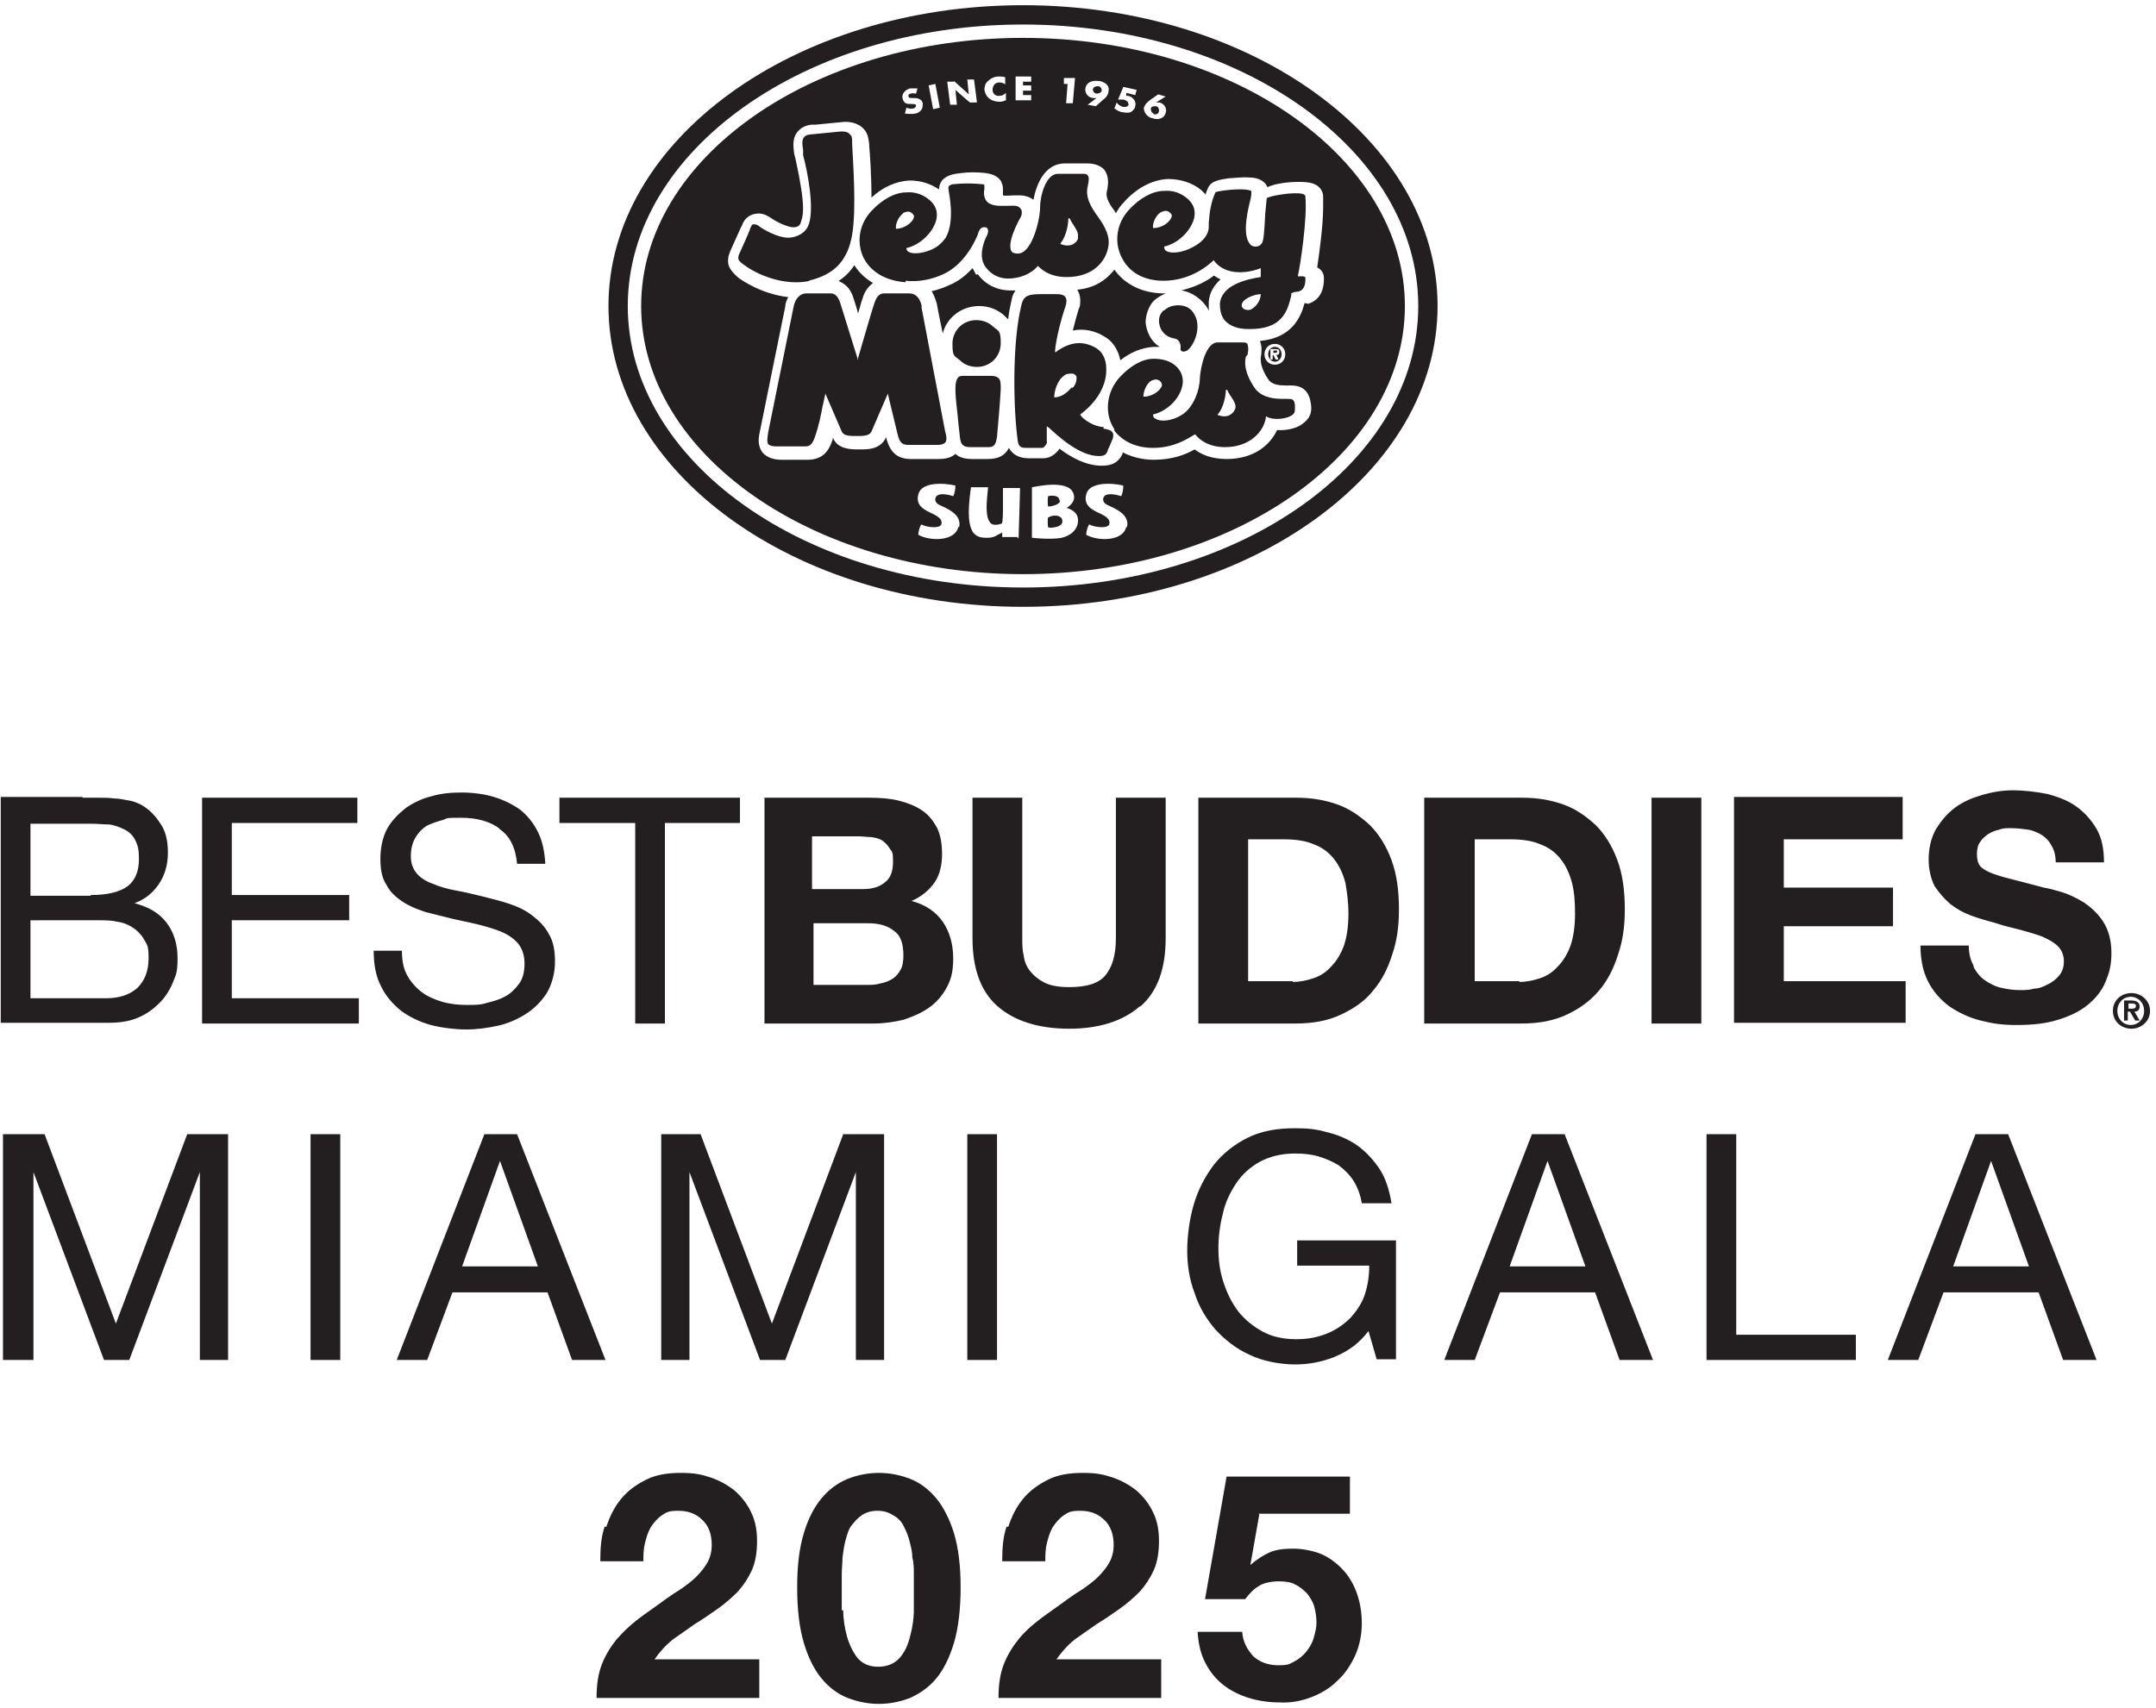
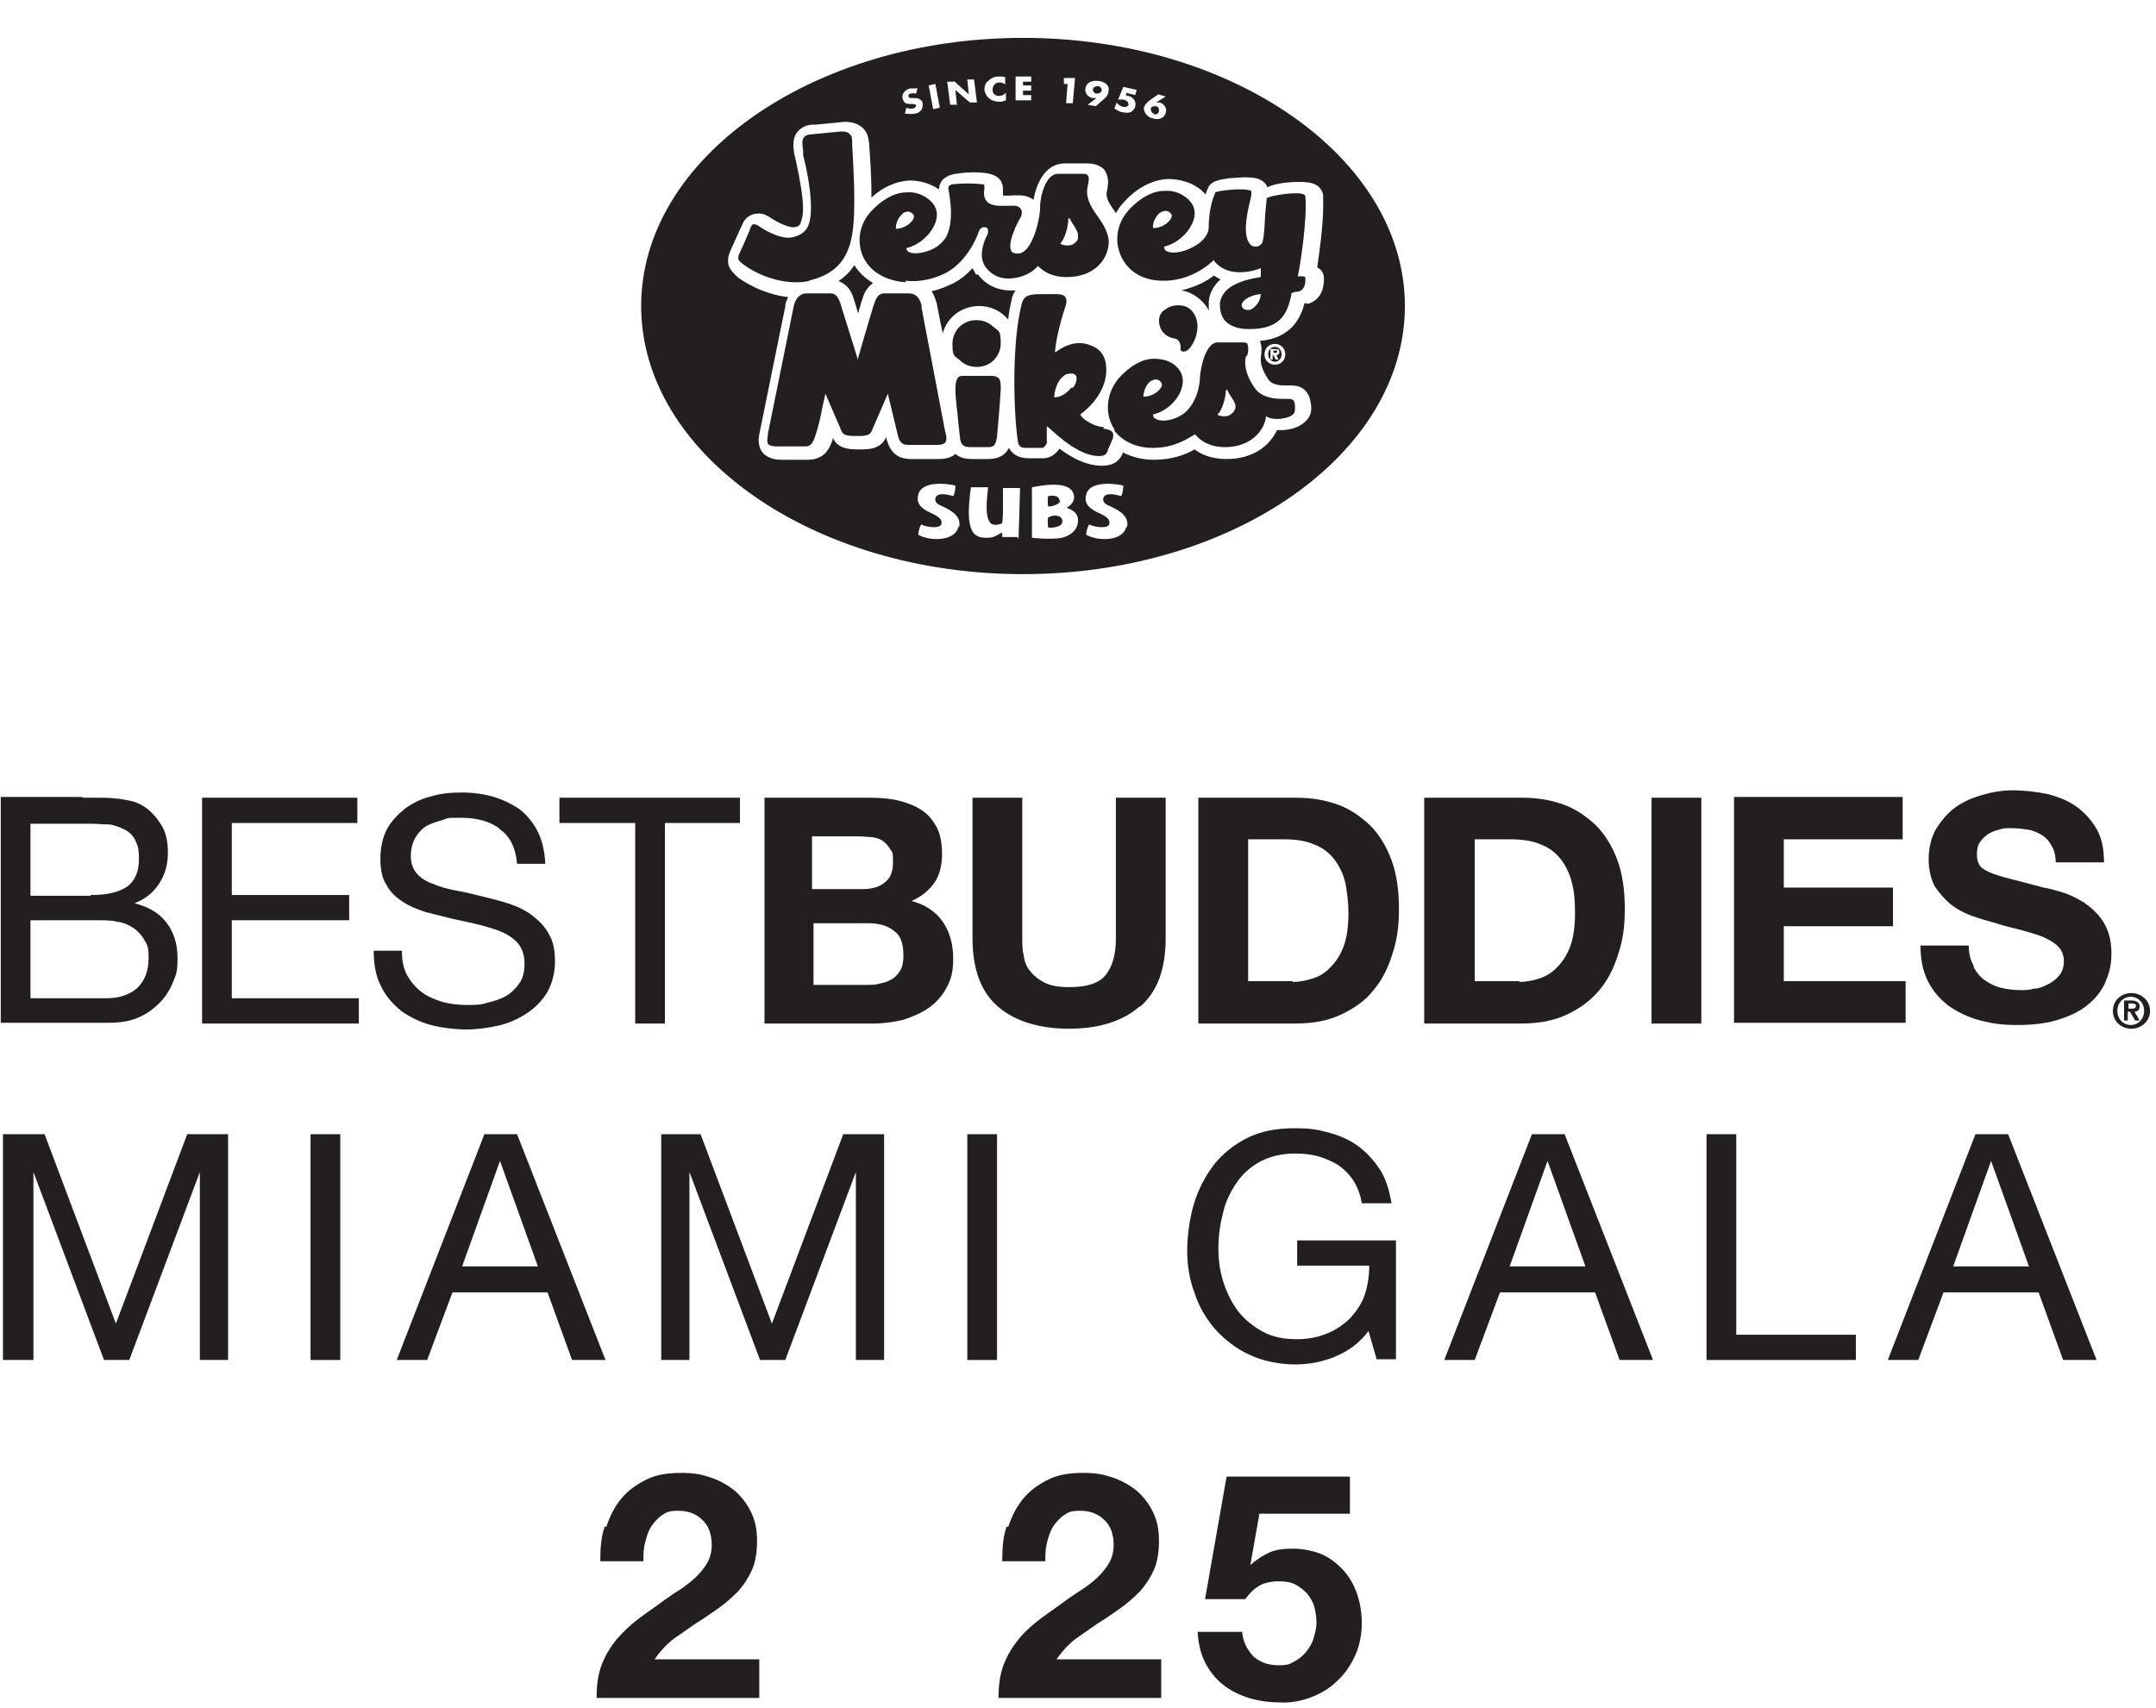
<svg xmlns="http://www.w3.org/2000/svg" id="Layer_1" viewBox="0 0 290.2 229.9">
  <defs>
    <style>      .st0 {        fill: #231f20;      }    </style>
  </defs>
  <g>
    <path class="st0" d="M6,152.7l9.6,25.5,9.6-25.5h5.5v30.4h-3.8v-25.3h0l-9.5,25.3h-3.4l-9.5-25.3h0v25.3H.4v-30.4h5.5Z" />
    <path class="st0" d="M45.8,152.7v30.4h-4v-30.4h4Z" />
    <path class="st0" d="M69.6,152.7l11.9,30.4h-4.5l-3.3-9.1h-12.8l-3.4,9.1h-4.1l11.8-30.4h4.5ZM72.4,170.5l-5.1-14.2h0l-5.1,14.2h10.3Z" />
    <path class="st0" d="M94.3,152.7l9.6,25.5,9.6-25.5h5.5v30.4h-3.8v-25.3h0l-9.5,25.3h-3.4l-9.5-25.3h0v25.3h-3.8v-30.4h5.5Z" />
    <path class="st0" d="M134.2,152.7v30.4h-4v-30.4h4Z" />
    <path class="st0" d="M179.6,182.7c-1.8.7-3.5,1-5.3,1s-4.3-.4-6.1-1.3c-1.8-.8-3.3-2-4.6-3.4-1.2-1.4-2.2-3-2.8-4.9-.7-1.8-1-3.8-1-5.7s.3-4.3.9-6.3c.6-2,1.5-3.7,2.7-5.3,1.2-1.5,2.7-2.7,4.5-3.6,1.8-.9,3.9-1.3,6.3-1.3s3.2.2,4.7.6c1.5.4,2.8,1,3.9,1.8,1.1.8,2.1,1.9,2.9,3.1s1.3,2.8,1.6,4.6h-4c-.2-1.2-.6-2.2-1.1-3-.5-.8-1.2-1.5-2-2.1-.8-.5-1.7-.9-2.7-1.2-1-.3-2.1-.4-3.2-.4-1.8,0-3.4.4-4.7,1.1-1.3.7-2.4,1.7-3.2,2.9-.8,1.2-1.5,2.6-1.8,4.1-.4,1.5-.6,3.1-.6,4.7s.2,3.1.7,4.6,1.1,2.7,2,3.9c.9,1.1,2,2,3.3,2.7,1.3.7,2.8,1,4.5,1s3-.3,4.2-.8c1.2-.5,2.2-1.2,3.1-2.1.8-.9,1.5-1.9,1.9-3.1.4-1.2.6-2.5.6-3.9h-9.7v-3.4h13.3v16h-2.6l-1.1-3.8c-1.2,1.6-2.7,2.7-4.4,3.4Z" />
    <path class="st0" d="M210.6,152.7l11.9,30.4h-4.5l-3.3-9.1h-12.8l-3.4,9.1h-4.1l11.8-30.4h4.5ZM213.4,170.5l-5.1-14.2h0l-5.1,14.2h10.3Z" />
    <path class="st0" d="M233.7,152.7v27h16.1v3.4h-20.1v-30.4h4Z" />
    <path class="st0" d="M270.3,152.7l11.9,30.4h-4.5l-3.3-9.1h-12.8l-3.4,9.1h-4.1l11.8-30.4h4.5ZM273.1,170.5l-5.1-14.2h0l-5.1,14.2h10.3Z" />
    <path class="st0" d="M81.6,205.6c.5-1.5,1.1-2.7,2-3.8.9-1.1,2-1.9,3.4-2.6s3-.9,4.7-.9,2.7.2,3.9.6c1.2.4,2.3,1,3.3,1.8.9.8,1.7,1.8,2.2,2.9.6,1.2.8,2.5.8,3.9s-.2,2.8-.7,3.9c-.5,1.1-1.1,2-1.9,2.9-.8.8-1.7,1.6-2.7,2.3-1,.7-2,1.4-3,2-1,.7-2,1.4-3,2.1-1,.8-1.8,1.7-2.5,2.7h14.1v5.2h-21.9c0-1.7.2-3.2.7-4.5.5-1.3,1.2-2.4,2-3.4.9-1,1.8-1.9,3-2.8,1.2-.9,2.4-1.7,3.6-2.6.7-.5,1.3-.9,2.1-1.4.7-.5,1.4-1,2-1.6s1.1-1.2,1.5-1.9c.4-.7.6-1.5.6-2.4,0-1.4-.4-2.6-1.3-3.4-.8-.8-1.9-1.2-3.2-1.2s-1.6.2-2.2.6c-.6.4-1.1,1-1.5,1.6-.4.7-.6,1.4-.8,2.2-.2.8-.2,1.6-.2,2.4h-5.8c0-1.7.1-3.3.6-4.7Z" />
-     <path class="st0" d="M108.2,206.4c.6-2,1.4-3.5,2.4-4.7,1-1.2,2.1-2,3.5-2.6,1.3-.5,2.7-.8,4.2-.8s2.9.3,4.2.8c1.3.5,2.5,1.4,3.5,2.6,1,1.2,1.8,2.8,2.4,4.7.6,2,.9,4.4.9,7.3s-.3,5.5-.9,7.5c-.6,2-1.4,3.6-2.4,4.8-1,1.2-2.2,2-3.5,2.6-1.3.5-2.7.8-4.2.8s-2.9-.3-4.2-.8c-1.3-.5-2.5-1.4-3.5-2.6-1-1.2-1.8-2.8-2.4-4.8-.6-2-.9-4.5-.9-7.5s.3-5.3.9-7.3ZM113.5,216.8c0,1.2.2,2.4.5,3.5.3,1.1.8,2.1,1.4,2.9.7.8,1.6,1.2,2.8,1.2s2.2-.4,2.9-1.2c.7-.8,1.1-1.7,1.4-2.9.3-1.1.5-2.3.5-3.5,0-1.2,0-2.2,0-3.1s0-1.1,0-1.8c0-.7,0-1.5-.2-2.2,0-.8-.2-1.5-.4-2.3-.2-.8-.5-1.4-.8-2s-.8-1.1-1.4-1.4c-.6-.4-1.3-.6-2.1-.6s-1.5.2-2.1.6c-.6.4-1,.9-1.4,1.4s-.6,1.3-.8,2c-.2.8-.3,1.5-.4,2.3,0,.8-.1,1.5-.1,2.2,0,.7,0,1.3,0,1.8,0,.9,0,1.9,0,3.1Z" />
    <path class="st0" d="M135.7,205.6c.5-1.5,1.1-2.7,2-3.8.9-1.1,2-1.9,3.4-2.6s3-.9,4.7-.9,2.7.2,3.9.6c1.2.4,2.3,1,3.3,1.8.9.8,1.7,1.8,2.2,2.9.6,1.2.8,2.5.8,3.9s-.2,2.8-.7,3.9c-.5,1.1-1.1,2-1.9,2.9-.8.8-1.7,1.6-2.7,2.3s-2,1.4-3,2c-1,.7-2,1.4-3,2.1-1,.8-1.8,1.7-2.5,2.7h14.1v5.2h-21.9c0-1.7.2-3.2.7-4.5.5-1.3,1.2-2.4,2-3.4s1.8-1.9,3-2.8c1.2-.9,2.4-1.7,3.6-2.6.7-.5,1.3-.9,2.1-1.4.7-.5,1.4-1,2-1.6s1.1-1.2,1.5-1.9c.4-.7.6-1.5.6-2.4,0-1.4-.4-2.6-1.3-3.4-.8-.8-1.9-1.2-3.2-1.2s-1.6.2-2.2.6c-.6.4-1.1,1-1.5,1.6-.4.7-.6,1.4-.8,2.2-.2.8-.2,1.6-.2,2.4h-5.8c0-1.7.1-3.3.6-4.7Z" />
    <path class="st0" d="M169.5,203.9l-1.2,6.8h0c.8-.7,1.7-1.3,2.6-1.7.9-.4,2-.5,3.2-.5s2.8.3,3.9.8c1.1.5,2.1,1.3,2.9,2.2.8.9,1.4,2,1.8,3.2.4,1.2.6,2.5.6,3.9s-.3,3-.9,4.3c-.6,1.3-1.4,2.5-2.4,3.4-1,1-2.2,1.7-3.5,2.2-1.3.5-2.8.8-4.3.7-1.4,0-2.8-.2-4.1-.6s-2.5-1-3.5-1.8-1.8-1.8-2.4-3c-.6-1.2-.9-2.5-1-4.1h6c.1,1.4.7,2.4,1.5,3.3.9.8,2,1.2,3.4,1.2s1.5-.2,2.1-.5c.6-.3,1.2-.8,1.6-1.3.4-.5.8-1.1,1-1.8.2-.7.4-1.4.4-2.1s-.1-1.5-.3-2.2c-.2-.7-.6-1.3-1-1.8-.5-.5-1-.9-1.6-1.2-.6-.3-1.3-.4-2.2-.4s-2,.2-2.6.6c-.7.4-1.3,1-1.9,1.8h-5.4l2.9-16.5h16.6v5h-12.3Z" />
  </g>
  <path id="Best_Buddies_Typeset" class="st0" d="M265.7,130.3c.4.7.9,1.3,1.5,1.7.6.4,1.3.8,2.2,1,.8.2,1.7.3,2.5.3s1.2,0,1.9-.2c.7,0,1.3-.3,1.9-.6.6-.3,1.1-.7,1.5-1.2.4-.5.6-1.1.6-1.9s-.3-1.5-.8-2c-.5-.5-1.2-.9-2.1-1.3-.8-.3-1.8-.6-2.9-.9-1.1-.3-2.2-.5-3.3-.9-1.1-.3-2.2-.6-3.3-1-1.1-.4-2-.9-2.9-1.6-.8-.7-1.5-1.5-2.1-2.4-.5-1-.8-2.2-.8-3.6s.3-2.9,1-4.1c.7-1.1,1.5-2.1,2.6-2.9,1.1-.8,2.3-1.3,3.7-1.7,1.4-.4,2.7-.6,4.1-.6s3.1.2,4.6.5c1.5.4,2.8.9,3.9,1.7,1.1.8,2,1.8,2.7,3,.7,1.2,1,2.7,1,4.5h-6.5c0-.9-.2-1.7-.6-2.3-.3-.6-.8-1.1-1.3-1.4-.5-.3-1.2-.6-1.8-.7-.7-.1-1.5-.2-2.3-.2s-1.1,0-1.6.2c-.5.1-1,.3-1.5.6-.4.3-.8.6-1.1,1.1-.3.4-.4,1-.4,1.6s.1,1.1.3,1.4c.2.4.7.7,1.3,1,.7.3,1.6.6,2.8.9,1.2.3,2.7.7,4.6,1.2.6.1,1.4.3,2.4.6,1,.3,2,.8,3,1.4,1,.7,1.9,1.5,2.6,2.6.7,1.1,1.1,2.5,1.1,4.2s-.3,2.7-.8,3.9c-.5,1.2-1.3,2.2-2.4,3.1-1.1.9-2.4,1.5-4,2-1.6.5-3.4.7-5.5.7s-3.3-.2-4.9-.6c-1.6-.4-3-1.1-4.2-1.9-1.2-.9-2.2-2-2.9-3.4-.7-1.4-1-3-1-4.8h6.5c0,1,.2,1.9.6,2.6M256.1,107.4v5.6h-16v6.5h14.7v5.2h-14.7v7.4h16.4v5.6h-23.1v-30.4h22.7ZM229,137.8h-6.7v-30.4h6.7v30.4ZM204.9,107.4c2,0,3.8.3,5.5.9,1.7.6,3.1,1.6,4.4,2.8,1.2,1.2,2.2,2.8,2.9,4.7.7,1.9,1,4.1,1,6.6s-.3,4.3-.9,6.1c-.6,1.9-1.4,3.5-2.6,4.9-1.2,1.4-2.6,2.4-4.3,3.2-1.7.8-3.7,1.2-6.1,1.2h-13.1v-30.4h13.1ZM204.5,132.2c1,0,1.9-.2,2.8-.5.9-.3,1.7-.8,2.4-1.6.7-.7,1.3-1.7,1.7-2.8.4-1.2.6-2.6.6-4.3s-.1-2.9-.4-4.1c-.3-1.2-.8-2.3-1.5-3.2-.7-.9-1.6-1.6-2.7-2-1.1-.5-2.5-.7-4.1-.7h-4.8v19.1h6ZM174.5,107.4c2,0,3.8.3,5.5.9,1.7.6,3.1,1.6,4.4,2.8,1.2,1.2,2.2,2.8,2.9,4.7.7,1.9,1,4.1,1,6.6s-.3,4.3-.9,6.1c-.6,1.9-1.4,3.5-2.6,4.9-1.1,1.4-2.6,2.4-4.3,3.2-1.7.8-3.7,1.2-6.1,1.2h-13.1v-30.4h13.1ZM174,132.2c1,0,1.9-.2,2.8-.5.9-.3,1.7-.8,2.4-1.6.7-.7,1.3-1.7,1.7-2.8.4-1.2.6-2.6.6-4.3s-.2-2.9-.4-4.1c-.3-1.2-.8-2.3-1.5-3.2-.7-.9-1.6-1.6-2.7-2-1.1-.5-2.5-.7-4.1-.7h-4.8v19.1h6ZM153.4,135.5c-2.3,2-5.5,3-9.5,3s-7.3-1-9.6-3c-2.3-2-3.4-5.1-3.4-9.2v-18.9h6.7v18.9c0,.8,0,1.6.2,2.4.1.8.4,1.5.9,2.1.5.6,1.1,1.1,1.9,1.5.8.4,1.9.6,3.3.6,2.4,0,4-.5,4.9-1.6.9-1.1,1.4-2.7,1.4-5v-18.9h6.7v18.9c0,4.1-1.1,7.2-3.4,9.2M116.6,132.6c.7,0,1.3,0,1.9-.2.6-.1,1.1-.3,1.6-.6.5-.3.8-.7,1.1-1.2.3-.5.4-1.2.4-2,0-1.6-.4-2.7-1.3-3.3-.9-.7-2-1-3.5-1h-7.3v8.3h7.1ZM117,107.4c1.5,0,2.8.1,4,.4,1.2.3,2.2.7,3.1,1.3.9.6,1.5,1.4,2,2.3.5,1,.7,2.2.7,3.6s-.3,2.8-1,3.8c-.7,1-1.7,1.9-3.1,2.5,1.9.5,3.3,1.5,4.2,2.8.9,1.3,1.4,3,1.4,4.9s-.3,2.9-.9,4c-.6,1.1-1.4,2-2.4,2.7-1,.7-2.2,1.2-3.4,1.6-1.3.3-2.6.5-4,.5h-14.7v-30.4h14.3ZM116.2,119.7c1.2,0,2.2-.3,2.9-.9.8-.6,1.1-1.5,1.1-2.8s-.1-1.3-.4-1.7c-.3-.5-.6-.8-1-1.1-.4-.3-.9-.4-1.5-.5-.6,0-1.1-.1-1.7-.1h-6.3v7.1h6.8ZM75.3,110.8v-3.4h24.3v3.4h-10.1v27h-4v-27h-10.1ZM67.3,111.6c-1.3-1-3.1-1.5-5.2-1.5s-1.7,0-2.5.3c-.8.2-1.6.5-2.2.8-.6.4-1.1.9-1.5,1.6-.4.7-.6,1.5-.6,2.5s.3,1.7.8,2.3c.5.6,1.3,1.1,2.2,1.4.9.4,2,.7,3.1.9,1.2.2,2.3.5,3.6.8,1.2.3,2.4.6,3.6,1,1.2.4,2.2.9,3.1,1.6.9.7,1.7,1.5,2.2,2.5.6,1,.8,2.2.8,3.7s-.4,3-1.1,4.2c-.7,1.1-1.7,2.1-2.8,2.8-1.1.7-2.4,1.3-3.8,1.6-1.4.3-2.8.5-4.2.5s-3.3-.2-4.8-.6c-1.5-.4-2.9-1.1-4-1.9-1.1-.9-2.1-2-2.7-3.3-.7-1.3-1-2.9-1-4.8h3.8c0,1.3.2,2.4.7,3.3.5.9,1.2,1.7,2,2.3.8.6,1.8,1,2.8,1.3,1.1.3,2.2.4,3.3.4s1.8,0,2.7-.3c.9-.2,1.8-.5,2.5-.9.7-.4,1.3-1,1.8-1.7.5-.7.7-1.6.7-2.7s-.3-1.9-.8-2.6c-.6-.7-1.3-1.2-2.2-1.6-.9-.4-2-.7-3.1-1-1.2-.3-2.3-.5-3.6-.8-1.2-.3-2.4-.6-3.6-.9-1.2-.4-2.2-.8-3.1-1.4-.9-.6-1.7-1.3-2.2-2.3-.6-.9-.8-2.1-.8-3.5s.3-2.9.9-4c.6-1.1,1.5-2,2.5-2.8,1-.7,2.2-1.3,3.5-1.6,1.3-.4,2.7-.5,4.1-.5s3,.2,4.3.6c1.3.4,2.5,1,3.5,1.7,1,.8,1.8,1.8,2.4,3,.6,1.2.9,2.6,1,4.3h-3.8c-.2-2.2-1-3.8-2.4-4.7M48.1,107.4v3.4h-16.9v9.7h15.8v3.4h-15.8v10.5h17.1v3.4h-21.1v-30.4h21ZM14.3,134.4c1.8,0,3.2-.5,4.2-1.4,1-1,1.5-2.3,1.5-4s-.2-1.8-.6-2.5c-.4-.7-.9-1.2-1.5-1.6-.6-.4-1.3-.7-2.1-.8-.8-.2-1.6-.2-2.5-.2H4.1v10.5h10.1ZM11.1,107.4c.7,0,1.4,0,2.1,0,.8,0,1.5,0,2.2.1.7,0,1.4.2,2.1.3.6.1,1.2.4,1.6.6,1,.6,1.8,1.4,2.5,2.5.7,1,1,2.3,1,3.9s-.4,3-1.2,4.2c-.8,1.2-1.9,2.1-3.3,2.6h0c1.9.5,3.3,1.3,4.3,2.6,1,1.3,1.5,2.9,1.5,4.8s-.2,2.2-.6,3.2c-.4,1-1,2-1.8,2.8-.8.8-1.7,1.5-2.9,2-1.1.5-2.5.7-4,.7H.1v-30.4h11ZM12.2,120.5c2.3,0,3.9-.4,5-1.2,1-.8,1.5-2,1.5-3.6s-.2-1.9-.5-2.6c-.3-.6-.8-1.1-1.4-1.4-.6-.3-1.3-.6-2.1-.7-.8,0-1.6-.1-2.5-.1H4.1v9.7h8.1ZM286.4,135.1h.5c.2,0,.6,0,.6.3s-.2.4-.5.4h-.5v-.7ZM285.9,137.4h.5v-1.2h.3l.7,1.2h.6l-.7-1.2c.4,0,.7-.2.7-.7s-.4-.8-1.1-.8h-1v2.7ZM285,136.1c0-1.1.8-1.9,1.8-1.9s1.8.8,1.8,1.9-.8,1.9-1.8,1.9-1.8-.8-1.8-1.9M284.4,136.1c0,1.5,1.2,2.4,2.5,2.4s2.5-1,2.5-2.4-1.2-2.4-2.5-2.4-2.5.9-2.5,2.4" />
  <g>
-     <path class="st0" d="M137.7.7c-30.8,0-55.8,18.2-55.8,40.5s25,40.5,55.8,40.5,55.8-18.2,55.8-40.5S168.5.7,137.7.7ZM137.7,79.1c-29.3,0-53.2-17-53.2-37.9S108.4,3.3,137.7,3.3s53.2,17,53.2,37.9-23.8,37.9-53.2,37.9Z" />
    <path class="st0" d="M142.6,67.4c0-.8-1.2-.7-1.5-.6-.1,0-.1,1.3,0,1.4,0,0,1.5-.1,1.6-.8Z" />
    <path class="st0" d="M141.1,69.6c-.1,0-.1,1.3,0,1.4,0,.1,1.9.1,1.9-.8,0-1-1.5-.9-1.9-.5Z" />
    <path class="st0" d="M147.6,12.6c.3,0,.6-.1.7-.4,0-.3-.2-.6-.5-.6-.3,0-.6.1-.7.4,0,.3.2.6.5.6Z" />
    <path class="st0" d="M170.7,47.7c0,.5.4,1,.9,1s.9-.4.9-1-.4-1-.9-1-.9.4-.9,1ZM172.2,47.4c0,.3-.2.4-.4.4l.3.6h-.4l-.3-.6h-.1v.6h-.3v-1.4h.6c.4,0,.6,0,.6.4Z" />
    <path class="st0" d="M162.2,36s0,0,0,0c0,0,0,0,0,0h0Z" />
    <path class="st0" d="M149.5,28.4s0,0,0,0c0,0,0,0,0,0,0,0,0,0,0,0Z" />
    <path class="st0" d="M162.6,41.6c0,0,0,.2.1.2,0-.3,0-.5,0-.8s0-.3,0-.4c.1-1.2.7-2.2,1.6-3-.3-.1-.6-.3-.9-.5-1.3,1-2.8,1.6-4.4,2,1.5.2,2.9,1.3,3.6,2.5Z" />
-     <path class="st0" d="M145,39c.2.3.4.8.4,1.4s0,.8-.2,1.2c-.2.6-.5,1.7-.8,2.9,1.5-.3,3,0,4.4.9,1,.6,1.7,1.7,2,3.1,1.4-1.1,2.9-1.7,4.5-1.8.3,0,.5,0,.8,0-1.3-.8-1.8-2.2-1.9-3.3h0c0-.9.4-2.2,1.1-2.9.3-.3.9-.7,1.6-1,0,0-.1,0-.2,0-2.9,0-5.3-1.2-6.7-3.2-1.1,1.4-2.7,2.5-5,2.7Z" />
    <path class="st0" d="M167.9,47.8c.2-.8.1-1.2,0-1.5-.1-.2-.4-.2-.8-.2h-3.2c-1.6,0-2.3,3.3-2.4,4.8,0,1.5-.8,4-2.5,5-1.3.8-2.8.9-3.4.5-.3-.1-.4-.3-.4-.6h0c0,0,0,0,0,0,1.8-.4,3.5-2,3.9-3.7.2-.7.2-1.8-.7-2.7-.8-.8-1.9-1.1-3.1-1.1-1.6,0-3.2,1-4.6,2.5-1.8,2-2.1,4.9-.7,7v.2c1.2,1.5,3,2.3,5.2,2.3,2.8,0,4.6-1.2,5.6-1.8h.1c0,0,0,0,0,0,.6.8,1.9,1.7,4,1.7,3.4,0,5.3-2.2,5.5-4.1h0c0-.1.1,0,.1,0,1.1.6,2.9.2,3.4-.2.3-.2.4-.4.4-.8s0-.4,0-.6c-.1-.8-.4-.8-1.1-.8h-.4c-.9,0-2.7,0-3.8-1.3-.8-1.1-1.7-2.8-1.3-4.4ZM153.9,53.4h0c0-.7.4-1.7,1-2.1.4-.2.7-.3,1.1-.1.3.2.4.4.4.7-.2.7-1.3,1.5-2.4,1.5h0ZM166.2,55.1c-.1.4-.4.6-.7.8-.4.2-1,.2-1.5,0h-.1s0-.1,0-.1c.6-.6,1.1-2.2,1.1-3.3h.2c.1.3.3.6.5.9.4.6.8,1.2.5,1.8Z" />
    <path class="st0" d="M148.6,57.5c-1.2,0-2.9-1-3.2-1.7h0c0,0,0,0,0,0,2.3-1.7,3.6-4,3.5-6.2,0-1.2-.5-2.2-1.3-2.7-1.8-1.1-3.6-.9-5.5.5h-.1c0,.1,0,0,0,0,.1-1.8,1-5,1.4-6.1.2-.6.2-1,0-1.3-.2-.3-.6-.4-1.2-.4h-1.9c-1.7,0-2.5.1-2.8,1.4-1.3,5.1-1.1,14.3-.5,18.4.1.9.7.9,1.2.9h.1s1.2,0,1.2,0h.6c.2,0,.4,0,.5-.2.2-.2.4-.5.3-.7v-2s.3.2.3.2c1.2,1.1,4.1,3.8,6.7,3.8.9,0,1-.3,1.2-.7,0,0,0-.1,0-.1.2-.4.5-1.1.7-1.6,0-.1.1-.4,0-.7-.2-.4-.7-.5-1.3-.6ZM144.2,52.2c-.5.6-1.3,1.3-2.3,1.3h0,0c0-.8.4-2.3,1.3-2.9.3-.3.7-.3,1.1-.3.3,0,.5.2.6.4,0,0,0,.2,0,.3,0,.4-.2.9-.5,1.2Z" />
    <path class="st0" d="M171.4,47.2v.3h.3c.1,0,.2,0,.2-.2s-.2-.1-.3-.1h-.2Z" />
    <path class="st0" d="M131.4,37c-.2-.3-.3-.6-.5-.9-.8.9-1.7,1.6-2.7,2.1,0,0,0,0,0,0-.9.4-1.8.8-2.8,1,.3.5.5,1,.7,1.7,0,0,0,0,0,0h0s0,0,0,0c0,0,.3,1.7.8,4,.5-2.1,2.5-3.7,4.9-3.7,1.3,0,2.6.5,3.5,1.4.1.1.3.3.4.4.1-1,.3-1.9.5-2.8.1-.5.3-.8.5-1.1-.2,0-.5,0-.7,0-1.8,0-3.4-.8-4.4-2.2Z" />
    <path class="st0" d="M137.7,5.1c-28.3,0-51.4,16.2-51.4,36.1s23.1,36.1,51.4,36.1,51.4-16.2,51.4-36.1S166,5.1,137.7,5.1ZM154,14.5c.1-.5.5-.8.9-1.1l1-.7,1,.3-1.3.8h0c.2,0,.3,0,.5,0,.7.2,1,.9.8,1.4-.2.8-1.1,1-1.8.7-.3,0-.7-.3-.9-.6-.2-.3-.3-.7-.2-1ZM150.3,13.8c.2.3.5.5.9.6.3,0,.6,0,.7-.3,0-.4-.3-.6-.7-.7-.2,0-.5,0-.7,0l.7-1.7,1.8.4-.2.7-1.2-.3v.4c-.1,0,.2,0,.2,0,.7.1,1.2.8,1,1.4,0,.3-.3.6-.6.8-.3.1-.7.1-1.1,0-.4,0-.8-.3-1.1-.5l.3-.8ZM147.9,10.9c.3,0,.7.2,1,.4.3.3.4.6.3,1,0,.5-.4.9-.8,1.2l-.9.8-1.1-.2,1.2-.9h0c-.2,0-.3,0-.5,0-.7-.1-1.1-.7-1-1.3.1-.8.9-1.1,1.7-1ZM143.2,10.5h1.5c0,.1-.3,3.4-.3,3.4h-.9c0,0,.2-2.6.2-2.6h-.5s0-.8,0-.8ZM136.7,10.3h2.1v.7h-1.1v.5h1.1v.7h-1.1v.6h1.1v.7h-2.1v-3.3ZM133,10.9c.3-.3.8-.6,1.4-.6.3,0,.6,0,.9.1v1c-.1-.2-.5-.3-.8-.3-.6,0-.9.5-.9,1,0,.5.4.9,1,.8.3,0,.6-.2.8-.4v1c-.3.1-.5.2-.8.2-.5,0-1-.1-1.4-.4-.4-.3-.6-.7-.7-1.2,0-.4.1-.9.5-1.2ZM128.4,10.9l2,1.8h0s-.2-2-.2-2h.9c0-.1.4,3.1.4,3.1h-.9c0,.1-2-1.7-2-1.7h0s.2,2,.2,2h-.9c0,.1-.4-3.1-.4-3.1h.9ZM125.9,11.3l.6,3.2-.9.2-.6-3.2.9-.2ZM122.3,11.9c.4,0,.8,0,1.2,0l-.2.7c-.2,0-.4-.1-.7,0-.2,0-.4.2-.3.4,0,.2.3.2.5.2h.3c.5,0,1,.2,1.1.7,0,.3,0,.7-.2.9-.2.3-.6.5-.9.5-.4.1-.9,0-1.3,0l.2-.8c.3.1.6.2.9.1.2,0,.4-.2.4-.4,0-.2-.4-.2-.6-.2-.6,0-1,0-1.2-.7-.2-.6.3-1.2,1-1.4ZM129,70.9c-.4,2-3.8,2-5.4,1.1,0-.4.2-1.1.4-1.4.7.4,2.5.6,2.7,0,.2-.6-.3-1-1.1-1.4-1.1-.5-2.4-1.1-2-2.6.5-2.2,5-1.3,5-1.2,0,.4-.1,1.1-.3,1.4-.6-.2-2.2-.6-2.4.3-.1.5.3.8.8,1,1.6.7,2.7,1.5,2.4,2.9ZM136.9,72.3s-1.7,0-2,0c0,0,0-.6,0-.6l-.6.3c-.7.5-1.6.4-1.6.4-.8,0-1.3-.2-1.7-.7-.5-.7-.6-1.8-.6-2.8s.2-2.8.3-3.3c.5,0,1.5,0,2.3,0-.1,1-.2,1.9-.2,2.6,0,1.3.2,1.9.6,2.3.5.3,1.1.1,1.4,0,.1,0,.2-.4.2-2,0-.7,0-1.6,0-2.8.6,0,1.7,0,2.3,0,0,.6-.2,6.8-.2,6.8ZM143,72.4c-1.7.3-4.1,0-4.1,0,0,0,0-6.4,0-6.8.2,0,5-1.2,5.6.9.4,1.2-.9,1.8-.9,1.9,0,0,1.4.3,1.5,1.5.1,1.5-1.2,2.3-2.2,2.5ZM151.6,70.9c-.4,2-3.8,2-5.4,1.1,0-.4.2-1.1.4-1.4.7.4,2.5.6,2.7,0,.2-.6-.3-1-1.1-1.4-1.1-.5-2.4-1.1-2-2.6.5-2.2,5-1.3,5-1.2,0,.4-.1,1.1-.3,1.4-.6-.2-2.2-.6-2.4.3-.1.5.3.8.8,1,1.6.7,2.7,1.5,2.4,2.9ZM175.6,40.8c-.5,1.9-1.7,4.7-6,5.1.1.3.2.7.2,1s0,.8-.1,1.2c0,.1,0,.2,0,.4,0,.7.4,1.7,1.1,2.7.5.6,1.4.7,2.3.7h.3c.6,0,2.6-.2,3,2.2h0c.2,1,.2,2-1,2.9-.7.6-2.1,1-3.5.9-1,2.1-3.2,3.9-6.8,3.9-2,0-3.4-.6-4.3-1.3-1.2.7-3,1.4-5.5,1.4-1.6,0-3-.4-4.2-1,0,0,0,.2,0,.2-.4.8-1,1.6-2.8,1.6-2.1,0-4.1-1.1-5.7-2.3-.1.2-.3.4-.4.5-.5.5-1.1.8-1.8.8h-.7s-1,0-1.1,0h-.1c-1.6,0-2.3-.7-2.7-1.4-.5,1-1.4,1.5-2.8,1.5h-2.1c-1,0-1.8-.2-2.3-.7-.5.5-1.3.7-2.3.7h-3.7c-1.8,0-2.8-.9-3.3-2.8,0,0,0-.2,0-.3,0,0,0,.1,0,.1-.7,1.7-2.5,1.7-3.3,1.7h-.6c-.8,0-2.7,0-3.3-1.6,0,0,0-.1,0-.1,0,.1,0,.2,0,.3-.5,1.6-1.3,2.7-3.2,2.8h-3.7c-1.1,0-1.9-.3-2.5-.9-.8-1-.6-2.1-.4-3,0,0,3.4-16.8,3.4-16.7,0-.5.2-.9.4-1.3-3.6-.4-6.3-2.3-6.7-2.6,0,0-1-.8-1.3-1.6-.1-.3-.1-.5-.1-.8,0-.5.2-.9.3-1.2,1-2.2,1.5-3.4,1.6-3.5h0c.1-.4.6-1.3,1.7-1.5,1-.2,1.6.2,2.1.5,1,.7,2.4,1.3,3.1,1.3.3,0,.9-.1,1-.7.3-.9.7-2-.7-8.4l-.2-.8c-.1-.8-.3-2,.4-2.9.7-.9,1.8-1.1,2.5-1,0,0-.1,0-.2,0l4.1-.4c.4,0,1.7,0,2.6,1,.6.7.6,1.4.7,2v.2c.1,1.3.3,3.8.3,7,1.5-1.4,3.3-2.2,5.1-2.3,1.5,0,2.8.4,4,1.2,0-.4.1-.8.4-1.2.5-.6,1.3-.8,1.8-.9.2,0,1.1-.2,2.3-.2,1,0,2,.1,2.3.2.9.2,1.4.7,1.6,1.1,0,0,0,0,0,0,0,0,0,0,0,.1,0,0,0,0,0,0,.2.3.2.7.2,1s0,.4,0,.5c0,0,0,.1,0,.2s0,0,0,0c.3.1,1,0,1.7,0h.5c.7,0,1.4.2,1.9.6.4-2.1,1.5-4.8,4.1-4.9,0,0,3.2,0,3.2,0,.9,0,1.7.3,2.2.8.7.9.6,2,.4,2.9h0c-.2.7.1,1.5,1.1,2.8,0,0,0,.1.1.2.3-.5.6-1,1.1-1.5,1.7-1.9,3.8-3,5.9-3.1,1.7,0,3.3.5,4.5,1.5.2.2.4.4.6.6,0-.3.2-.6.3-.9.4-.9,1.4-1.1,2.8-1.3.5,0,1.8-.2,2.8-.1.5,0,1.9.1,2.4,1.3,1.7-.8,4.8-.8,5.7-.6,1.6.3,1.8,1.5,1.8,1.8,0,.4,0,.9,0,1.4,0,2.6-.5,6.1-.8,8.2.8.4.9,1.1.9,1.4,0,0,0,.1,0,.2,0,1.1-.3,2.7-2.1,3.3ZM173,47.7c0,.8-.6,1.4-1.4,1.4s-1.4-.6-1.4-1.4.6-1.4,1.4-1.4,1.4.6,1.4,1.4Z" />
    <path class="st0" d="M124.1,41.4c-.2-1.2-.8-1.9-1.7-1.9h-3.4c-.6,0-1,.4-1.3,1.3-.3.8-2.2,7.4-2.2,7.4v.3c0,0-2.4-7.7-2.4-7.7-.3-.9-.7-1.3-1.3-1.3h-3.3c-.8,0-1.5.7-1.7,1.9l-3.4,16.8c-.1.7-.2,1.3,0,1.6.2.2.6.3,1.1.3h3.7c.7,0,1.1,0,1.6-1.6.4-1.2.7-2.6.9-3.7l.4-1.8s2.2,5.1,2.2,5.1c.2.4.6.6,1.7.6h.6c1.1,0,1.5-.2,1.7-.6l2.2-5.1,1.3,5.4c.3,1.4.8,1.5,1.6,1.5h3.7c.6,0,.9-.1,1.1-.3.3-.3.2-.9,0-1.6l-3.2-16.8Z" />
    <path class="st0" d="M156.6,41.8c-.5.5-.6,1-.6,1.4,0,.6.3,2.1,2.2,2.4h0c.5.1.8.8.7,1.3,0,.2,0,.3.2.4.3.1.7,0,1.1-.5,1-1.3,1.3-3.2.6-4.4-.3-.6-.9-1.3-2.2-1.3-1,0-1.6.4-1.9.7Z" />
    <path class="st0" d="M133.4,50.6h-3.5c-.5,0-.8,0-1,.3-.2.3-.3.7-.3,1.5,0,1.4.3,3.2.4,4.6l.2,1.8c.1,1.3.7,1.4,1.5,1.4h2.1c.8,0,1.2,0,1.4-1.4.1-1.3.4-4.3.5-6.4,0-.8,0-1.2-.3-1.5-.2-.2-.6-.3-1-.3Z" />
    <path class="st0" d="M108.8,37.8c3.5-.8,5.3-2.7,5.9-6.2.6-3.5.1-10,0-12.2v-.3c0-.4,0-.8-.3-1-.3-.4-.8-.4-1.2-.4,0,0-4.1.4-4.1.4,0,0-.6,0-.9.4-.3.4-.2,1.1-.1,1.7v.7c.6,2.2,1.5,6.9.8,9.2-.4,1.3-1.6,1.8-2.6,1.9-1.7.1-4-1.4-4.2-1.6-.3-.2-.5-.2-.7-.2-.2,0-.3.3-.4.5h0c0,.2-1.5,3.5-1.5,3.5,0,0-.2.4-.1.7,0,.2.5.6.8.8,1.6,1.2,5.3,2.9,8.9,2.1Z" />
    <path class="st0" d="M131.5,49.4c1.8,0,3.2-1.4,3.2-3.2s-.3-1.6-1-2.2c-.6-.6-1.4-.9-2.3-.9-1.8,0-3.2,1.4-3.2,3.2s.3,1.6,1,2.2c.6.6,1.4.9,2.3.9Z" />
    <path class="st0" d="M175.2,37.2c-.3,0-.4,0-.5,0,0,0,0,0,0-.1.3-1.2,1.3-7.8,1-10.7,0-.1-.1-.2-.4-.3-1.2-.3-4.6.3-4.8.6,0,.1-.1,1.1-.2,2.1-.1,2.1-.2,3.8-.5,4-.2.3-.5.4-.8.4-.3,0-.6-.1-.8-.4-.9-1.2-.4-3.8,0-5.5.2-.7.3-1.4.2-1.6,0,0-.1-.1-.3-.1-1.1-.3-4.3.1-4.5.3-.6,1.3-.8,2.7-.9,4.1,0,0,0,.6,0,.6,0,.8-.6,1.9-2.2,2.7-1.3.7-2.8.9-3.5.5-.2-.1-.3-.3-.3-.6h0c0,0,0,0,0,0,1.8-.4,3.5-2,4-3.7.2-.8.2-1.8-.8-2.7-.9-.8-2-1.2-3.2-1.1-1.6,0-3.3,1-4.7,2.5-1.7,1.8-2.1,4.4-1,6.5,1,2,3,3.1,5.6,3.1,2.5,0,4.9-1,6.8-2.8h0s0,.1,0,.1c2,2.6,5.9,1.2,6.3,1h0s0,0,0,0c0,0,0,1.1,0,1.2h0s0,0,0,0c-2,.3-5.3,1.1-5.5,3.6,0,1,.2,1.7.7,2.3.7.7,1.7,1.1,3.1,1.1,4.6.1,5.3-2.4,5.8-4.5v-.3c.1-.1.3-.1.5-.2.5,0,1.5-.1,1.4-1.9,0-.2-.4-.2-.6-.2ZM155.2,30.7h0c-.1-.7.4-1.7,1-2.1.4-.2.8-.3,1.1-.1.3.2.5.4.4.7-.2.7-1.3,1.5-2.4,1.5h0ZM169.7,39.6c0,.9-.7,1.8-1.4,2.1-.4.1-.8,0-1-.2-.2-.2-.2-.5-.1-.7.3-.6,1.4-1.1,2.4-1.2h0s0,0,0,0Z" />
    <path class="st0" d="M113,37.9c.7.3,1.5.9,1.9,2.3,0,0,.4,1.2.6,2,.3-1,.5-1.8.6-2,.3-1.1.9-1.7,1.4-2.1-1-.6-1.9-1.4-2.5-2.4-.6.9-1.3,1.6-2.1,2.1Z" />
    <path class="st0" d="M121.9,37.8c1.8.2,3.7-.2,5.3-1,0,0,0,0,0,0,1.8-.9,3.4-2.8,4.4-5.2h0c.1-.4.3-.9.7-1,.1,0,.3,0,.4,0,.5.2.3.9,0,1.4-.4.9-1,2.7,0,4,.9,1.2,2.1,1.5,3,1.5,1.5,0,3.1-.6,4-1.7h0c0,0,0,0,0,0,.7.7,1.8,1.5,3.9,1.5,3.5,0,5.3-2.1,5.6-4.2.2-1.1-.3-2.4-1.4-3.9-1.1-1.5-1.7-2.7-1.4-4.1.2-.8.2-1.3,0-1.5-.1-.2-.4-.2-.8-.2h-3.2c-1.6,0-2.4,2.9-2.4,4.5,0,1.6-1,5.8-2.7,6.2-.5.1-.9,0-1.1-.2-.8-1,.9-4.2,1.1-4.5.2-.3.3-.7.2-1.1-.2-.4-.5-.6-1-.6h-.5c-.9,0-1.9.1-2.6-.2-1.1-.4-1-1.7-.9-2,0-.2,0-.4,0-.5,0-.2-.2-.2-.3-.2h0c-.1,0-.9-.1-1.9-.1-1,0-2,.1-2,.1-.1,0-.5.1-.6.3-.1.2,0,.5,0,.6,0,.2.9,4-.4,6.3,0,0-.6.9-1.5,1.4-1.3.7-2.9.9-3.5.5-.2-.1-.3-.3-.3-.5h0c0,0,0,0,0,0,1.8-.4,3.5-2,4-3.7.2-.8.2-1.8-.8-2.7-.9-.8-2-1.2-3.2-1.1-1.6,0-3.3,1-4.7,2.5-1.6,1.7-2,4-1.2,6,.9,2.1,3,3.4,5.8,3.6ZM142.7,32.8c.6-.6,1.1-2.2,1.1-3.4h.2c.1.3.3.6.5.9.3.5.6.9.6,1.4s0,.3,0,.4c-.1.4-.4.6-.7.8-.4.2-1,.2-1.5,0h-.1s0-.1,0-.1ZM121.5,28.7c.4-.2.8-.3,1.1-.1.3.2.5.4.4.7-.2.7-1.3,1.5-2.4,1.5h0c-.1-.7.4-1.7,1-2.1Z" />
    <path class="st0" d="M155.3,15.4c.3,0,.6,0,.7-.4,0-.3,0-.6-.4-.7-.3,0-.6,0-.7.3,0,.3.1.6.4.7Z" />
  </g>
</svg>